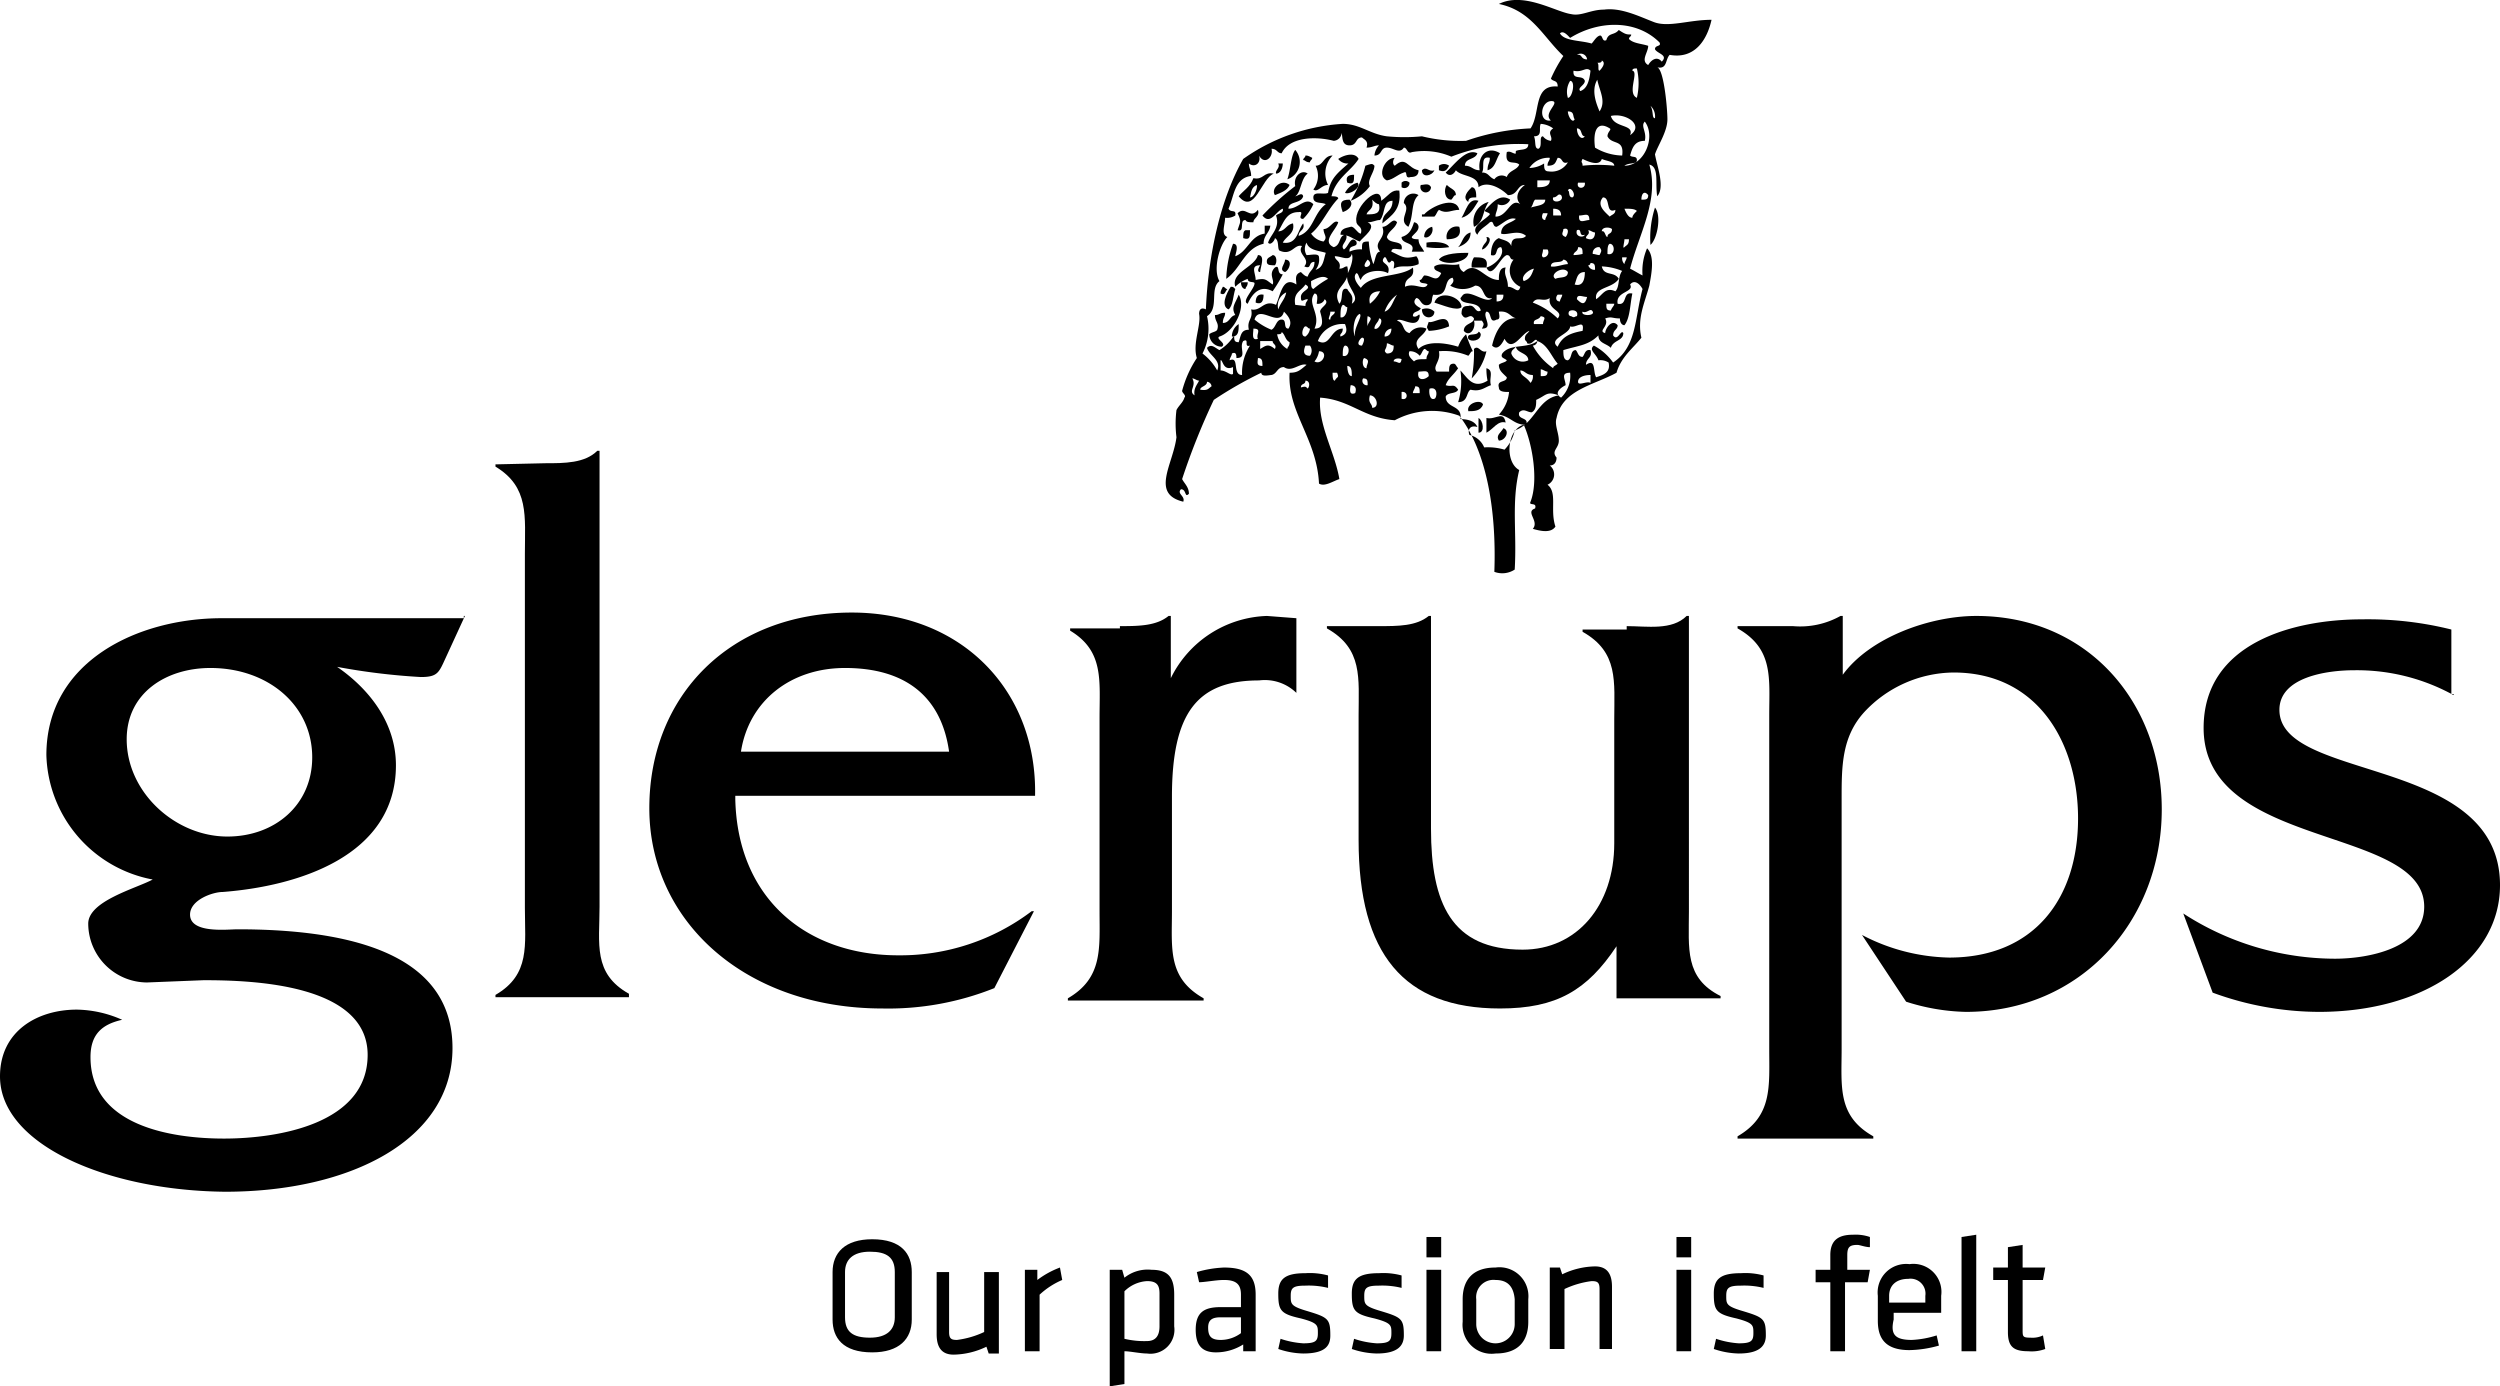
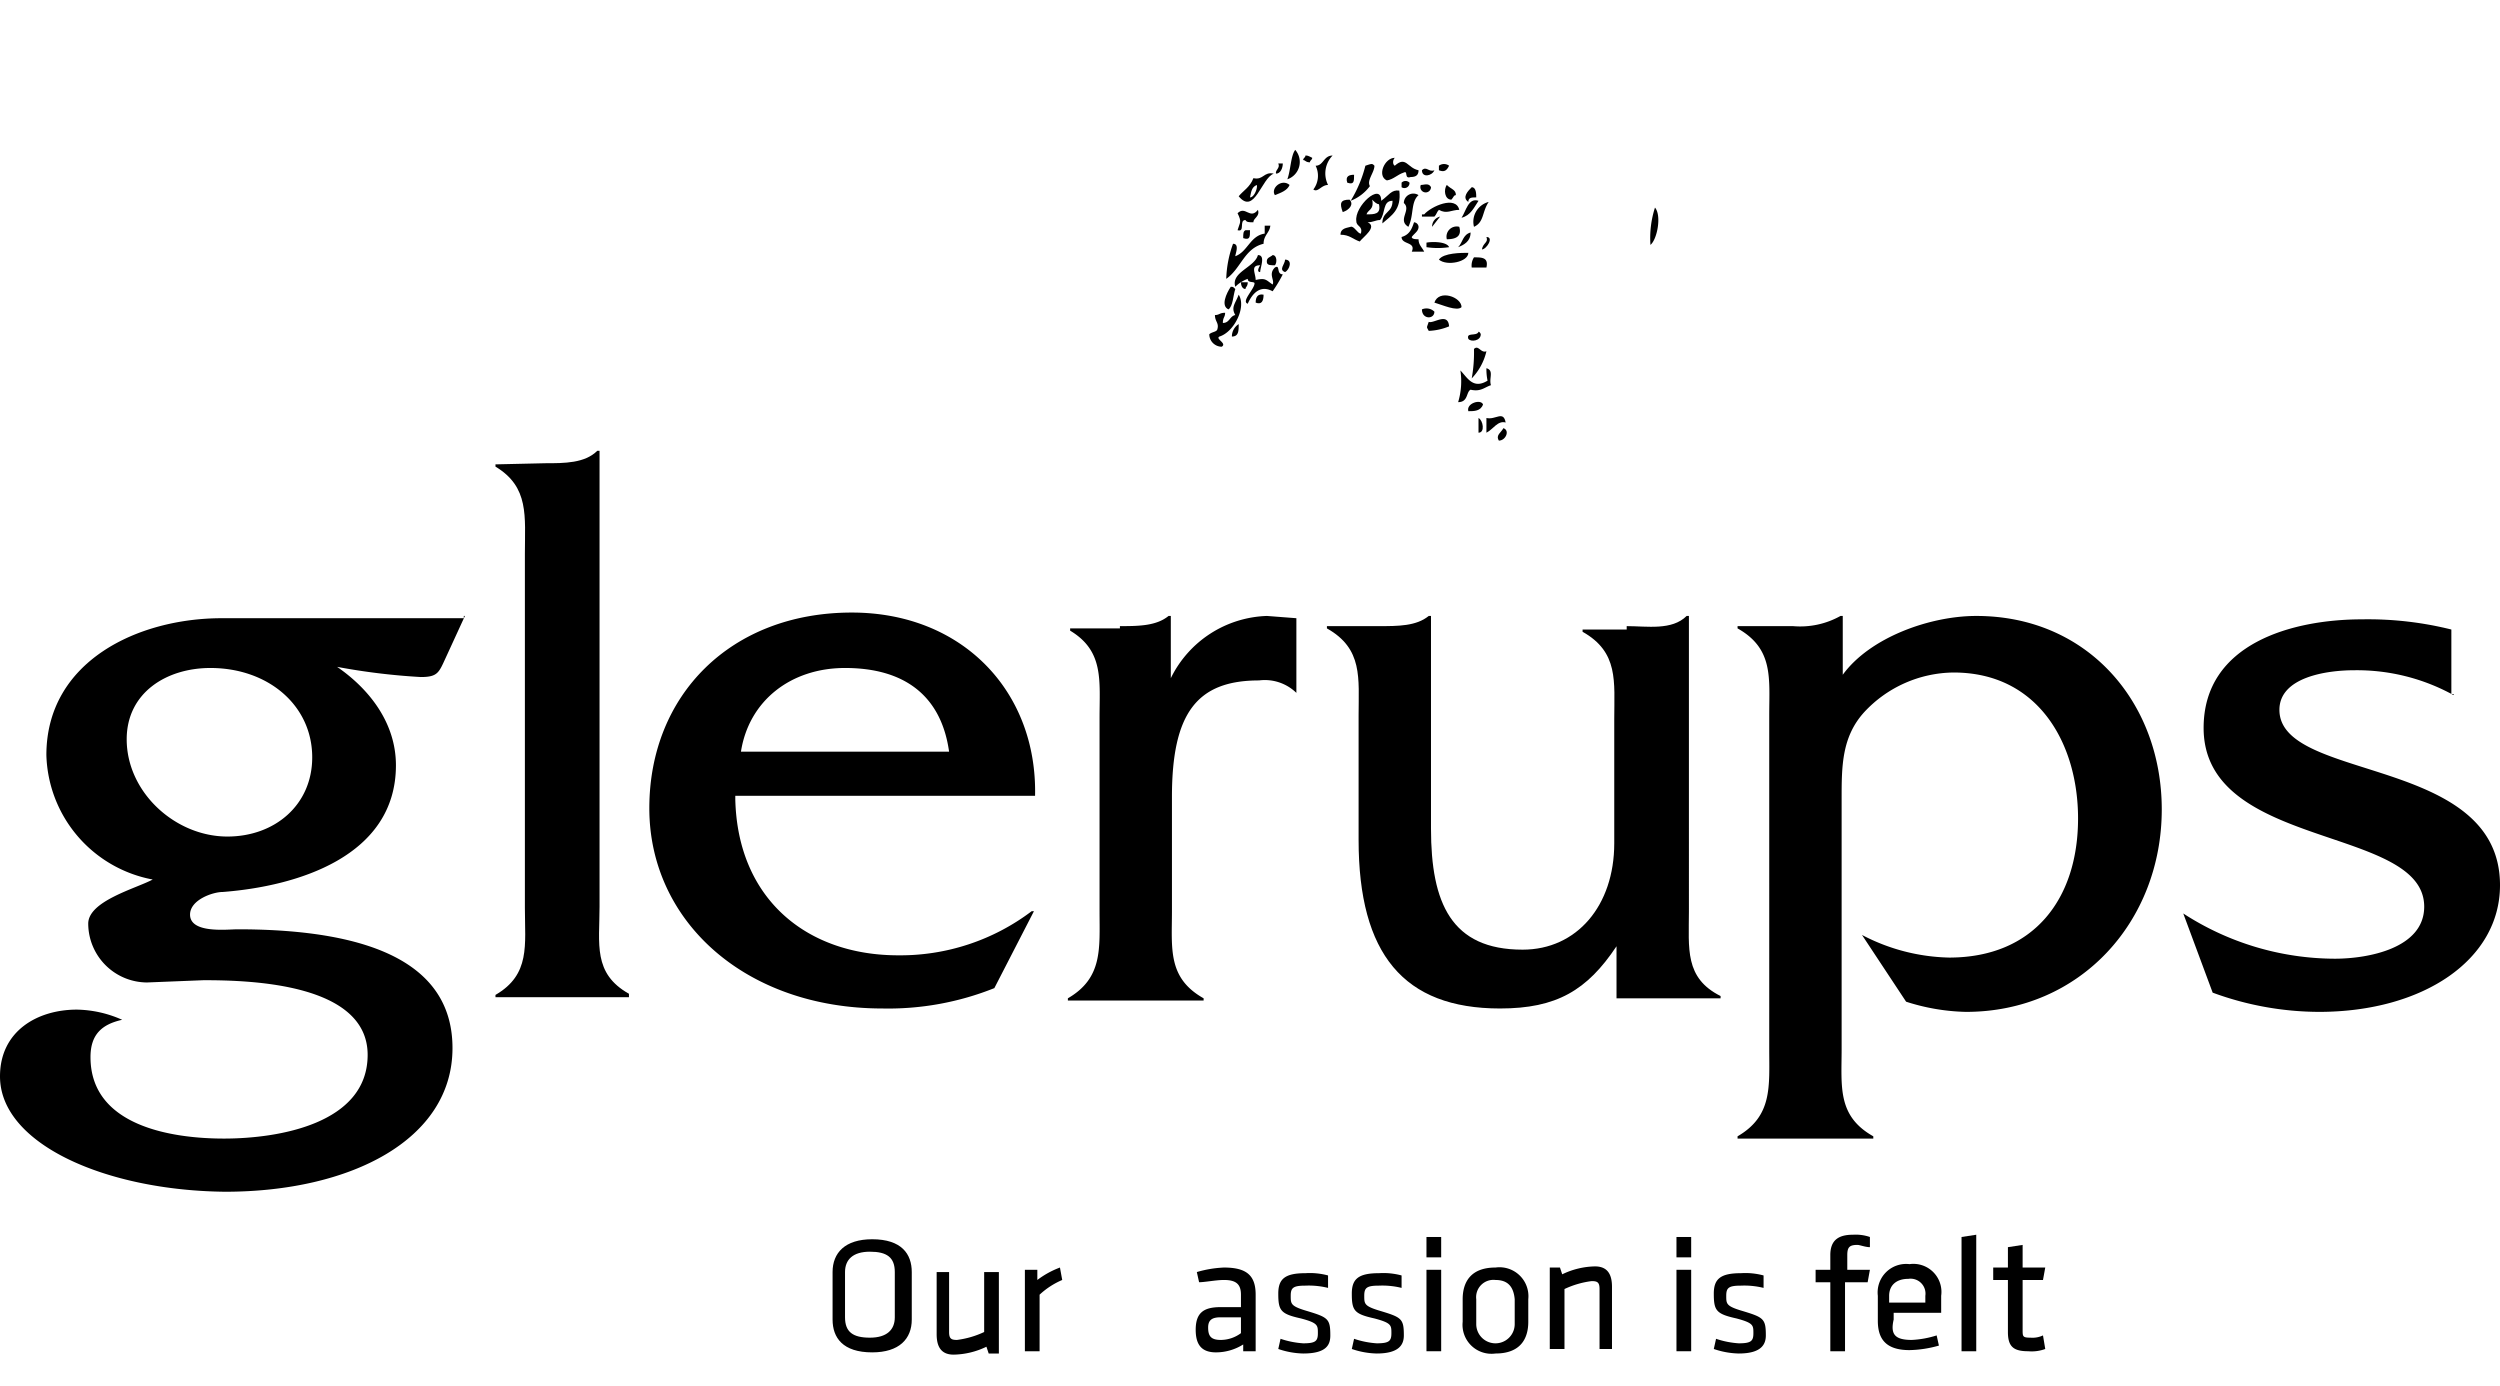
<svg xmlns="http://www.w3.org/2000/svg" id="Lag_1" data-name="Lag 1" viewBox="0 0 221 122.55">
-   <path d="M134.2,28c-.7,0-.7-.7-1.7-.6,0,.2.2.7-.2.7-.7.4-.4-.7-.9-.7-.4.4.7,1.5-.4,1.5.2-.4.2-.4,0-.7h-.7c.2.7-.4,1.5-.9.9,0-.7.9-.6.9-1.1-.4-.6-.7.4-1.1-.4,0-.6.2-.7.6-.7.6-.2.6.7,1.1.4-.2-.9-1.7-.4-1.8-1.1.2-.2.2-.4.6-.4.7,0,1.8.9,2.2.4-.9.2-.6-1.1-1.5-1.1a2.16,2.16,0,0,1-2.2,0c.2-.2.4-.4.2-.7-.9.2-.2,1.7-1.7,1.5-.2.4,0,.7-.4.9-.7.2-.7-.6-1.1-.6-.4.4,0,.7.4.9-.2.4-.7.2-.7.7.4.2.6-.4.6,0-.2,1.3-1.7,0-2,.4.7.2.4.9,1.1,1.1a1.24,1.24,0,0,1,1.5-.4c-.2.7-1.3.9-.7,1.8.7-.7,2.2-.6,3.5-.2a3,3,0,0,1,.7-1.1,11.64,11.64,0,0,0,.6,1.5c-.2,0-.2.2-.4.4a5.49,5.49,0,0,0-2.6-.4c.2.9-.6,1.3-.2,1.8h1.1c0-.4,0-.7.4-.7.2,0,.2.2.4.4-.4.6-.9.9-1.1,1.5.6.2.7-.2,1.1.4-.2.4-.9.2-1.1.6,0,1.1,1.5.7,1.3,2,.7,0,1.3.2,1.5.7-.6-.2-.9.2-.7.7a1.84,1.84,0,0,1,1.3,1.1,5.24,5.24,0,0,1,1.8.2,3.42,3.42,0,0,0,.9-1.7c1.8-.6,2-2.8,3.9-3.1-1.1-.4-1.1,0-2,.4,0,.4,0,.9-.4,1.1-.4,0-.7-.4-1.1,0-.2.7.9.4.6,1.1-1.1,0-1.3-.7-2.4-.9a3.37,3.37,0,0,0,.9-2c-.4,0-.9,0-.9-.4-.2-.7.7-.4.7-.9-.4-.4-.7-.6-.7-1.1.2-.2.6-.2.7-.4-.2-.2-.6-.2-.4-.6.7-.9,2.2-.4,3.1-1.1-.2-.4-.4.4-.9.2,0-.2-.2-.2-.2-.4,0-.4.2-.4.4-.7-.7.2-1.5,2-2.2.7-.2.4-.6,1.1-1.1.6.3-1.3,1-2.6,2.3-2.4M151.3,1.6c-.4,1.8-1.5,3.5-3.7,3.1-.4.4-.2,1.3-1.1,1.1.6.2.9,3.7.9,4.6,0,1.1-.9,2.4-1.1,3.1.2,1.1.9,2.9.2,3.7-.2-1.1.2-2.6-.7-2.8.9,3.1-.9,6.1-1.7,9.2.4.2.7.4,1.1.6a5.07,5.07,0,0,1,.4-2.4c.7.7.4,2.2.2,3.3-.4,1.5-1.1,2.9-.7,4.6-.7.9-1.8,1.7-2.2,3.1-2,1.1-4.8,1.5-5.3,4-.2.6.2,1.3.2,2s-.7.9-.2,1.5c0,.4-.2.7-.6.7a1,1,0,0,1-.2,1.7c.9.7.2,2.2.7,3.7-.4.6-1.3.4-2,.2.6-.7-.7-1.5.2-1.8.2-.6-.6-.2-.4-.6.7-1.8.2-5-.6-6.8-1.5.4-1.7,3.3-.4,4-.7,2.9-.2,5.5-.4,8.8a2,2,0,0,1-1.8.2c.2-5.5-.7-10.7-3.1-13.8a7,7,0,0,0-5.7.4c-2.8-.2-3.9-1.8-6.6-2-.2,2.4,1.3,4.8,1.7,7.2-.6.2-1.3.7-1.8.4-.2-4-2.8-6.3-2.6-9.8.7,0,.9-.2,1.5-.7-.6-.2-1.3.7-2,.2-.6,0-.6.6-1.1.7-.2,0-.9.2-.9-.2a35,35,0,0,0-4.2,2.4,59.89,59.89,0,0,0-2.8,7c.2.4.6.7.6,1.3-.4.4-.2-.4-.7-.4-.4.4.4.6.2,1.1-2.9-.7-.9-3.3-.6-5.7a9.6,9.6,0,0,1,0-2.4c.2-.4.6-.7.7-1.1.2-.2-.2-.4-.2-.6a9.75,9.75,0,0,1,1.3-2.9c-.4-1.3.4-2.9.2-3.9,0-.4.2-.6.6-.4.2-4.8,1.3-9.8,3.3-13.3a17,17,0,0,1,8.8-3.1c1.5,0,2.4.9,3.9,1.1a16.05,16.05,0,0,0,3.1,0,14.31,14.31,0,0,0,3.9.4,19.83,19.83,0,0,1,5.7-1.1c.9-1.3.2-3.9,2.4-3.7,0-.6-.4-.4-.6-.7a12.81,12.81,0,0,1,1.1-2c-1.8-1.7-2.8-4-5.7-4.6,2.2-1.1,5,.7,6.4.9.9.2,1.7-.4,2.9-.4,1.5-.2,3.1.6,4.4,1.1s3.1-.2,5.1-.2m-4.4,3.7c.6-.6-.4-.7-.6-1.1,0-.4.6-.2.4-.6-2-2-5.3-2-7.9-.4-.2-.2-.6-.7-.9-.4.4.7,1.8.6,2.8.9.2-.2.4-.6.7-.7s.2.6.6.4c.2-.7.7-.4,1.1-.9.6.4.7.4,1.1.4,0,.2-.2.2-.2.4.4.4,1.1.4,1.7.6,0,.6-.7,1.3,0,1.7.3-.5.8-.8,1.2-.3m-.6,5a1.28,1.28,0,0,0-.4-1.1c.3.5.1,1.1.4,1.1m-1.2,7.2c.4,0,.6,0,.6-.4-.3-.4-.6-.2-.6.4m-1.5-3c1.8,0,2.8-2.6,1.8-3.9-.4.4.2.9,0,1.7-.9,0-1.1.6-1.3,1.3.2.2.6,0,.6.4s-.7.2-1.1.5m1.1-6a5.7,5.7,0,0,0,0-2.6c-.2,0-.4,0-.4.2.6.1-.5,2,.4,2.4m.5,16.9c-.2-.4-.7-.9-1.1-.4.4.7-1.3.6-1.1,1.7.9.2.4-1.1,1.3-.9-.2.9-.2,2.2-.7,2.8-.2,0-.4-.2-.4-.6-.7,0-.7-.2-1.3,0,.4.7-.7,1.1,0,1.3,0-.4.6-1.3,1.1-.7,0,.4-.4.4-.4.9.4.6.7-.6.9-.2,0,.7-.9.6-1.1,1.3-.4-.4-1.1-.4-1.1-1.1-.9.9-1.8.9-3.1,1.3,0,.4,0,.9.4.9.4-.2.2-.9.7-.9.2.2.2.6.6.6.2-.2.2-.7.7-.6.2.7-.4.7-.4,1.3.9-.6.6.6.9,1.1.6-.2,1.3-.4,1.1-1.3a1.34,1.34,0,0,0-.9-.2c-.2-.6-.9-.9-.4-1.3a5,5,0,0,1,1.7,1.5c2.1-1.4,1.9-3.9,2.6-6.5m-.9-6.3c0-.2.2-.4.4-.6-.2-.2-.6-.2-1.1-.2.2.5.4.8.7.8m-.2-7.3c1.3-.9-.4-2-1.7-1.7.3,1.1,2.1.7,1.7,1.7m-.5,9.9c.2-.2.4-.2.4-.7h-.4c0,.3-.2.9,0,.7m0,1.5c0-.2.2-.4.2-.6h-.4a.73.73,0,0,0,.2.6m-.2-9.6c.2-1.5-.9-.9-1.3-1.7,0-.4.4-.6.2-.7-1.1-.7-1.5.2-1.3,1.7a4.88,4.88,0,0,0,2.4.7m-.6,12c.4-.4.2-1.3.6-1.8a5.26,5.26,0,0,0-1.8-.4c.2.9,1.1.4,1.5,1.1-.6.9-2.2.7-2,1.8.6-.4.8-1.1,1.7-.7m0-7.2c-.9.4-.4-1.1-1.1-1.1-.6.7.2,1.3.6,1.7.2-.2.5-.2.5-.6m-.1,8.3H142c0,.4,0,.6.4.6.1-.3.3-.4.3-.6m-.6-4.4c.7.2.7-.9.2-.9-.2.1-.2.5-.2.9m0-1.5c0-.4.4-.2.4-.7-.2-.2-.9-.2-.9.2.3-.1.3.5.5.5m.6-6.3c0-.4-.7-.4-1.1-.6-.2.7-1.3.2-1.7,0-.2.4,0,.2,0,.6a13.09,13.09,0,0,1,2.8,0m-1.3-8.4c.2-.2.6-.7.2-.9,0,.2-.2.2-.4.2.2.1,0,.7.2.7m0,3.6c.6-.9,0-1.8-.2-2.8-.6,1,0,2.3.2,2.8m0,12.7c.2-.4.2-.4,0-.7a.53.53,0,0,0-.6.6c.2,0,.4.1.6.1m-.4,1.3c0-.4,0-.6-.4-.6a.2.2,0,0,1-.2.2.57.57,0,0,0,.6.4m-1.1,3.7c-.2.4,1.1.4.9,0s-.5.2-.9,0m1.1-7c-.2,0-.4-.2-.6-.2.2.4-.2.4-.2.7.6.3.8-.1.8-.5m-.4,13.3V33c-.6,0-1.1.2-1.1.6s.8-.1,1.1.1m0-27.6c-.4-.4-.7.2-1.5,0-.1.9.8.3,1,.9,0,.4-.7.6-.4.9.6-.2.8-.9.9-1.8m-.3-1a.57.57,0,0,0-.9-.4c.5-.1.3.4.9.4m.2,14.2c0-.7-.4-.4-.9-.4-.1.8.5.4.9.4m-1-3.3c-.2.6.7.6.6,0Zm.4,13.1c.2-1.1-.6-.2-1.1-.4,0,.7-2,1.1-1.1,1.8.4-.9,1.1-1.2,2.2-1.4m0-6.8c0-.4,0-.6-.4-.6,0,.4-.4.4-.4.7a3.78,3.78,0,0,0,.8-.1m-.7,2.7c.7.2.9-.4.9-1.1-.7,0-.7.6-.9,1.1m.2-13.8c0,.6.4,1.1.7.7-.4,0-.2-.7-.7-.7m0,15.1c.4.4.7.6.9-.2-.4,0-.9-.3-.9.2m0-6.1c-.2.6.6.7.7.4-.6.2-.2-.6-.7-.4m0,7.6c.2-.6-.6-.6-.7-.4s0,.4.2.4c.3.2.3,0,.5,0m-.8-18.1c0,.4.4,1.1.6.7-.2-.3,0-.7-.6-.7m.4,7.6c.4-.2-.2-1.1-.4-.6.2,0,0,.6.4.6m-.2,15.5c-.9,0-.4.6-.4,1.1-.4.2-1.1.7-.4,1.1a2.65,2.65,0,0,0,.8-2.2m-.2-24.3c.4,0,.7-1.5.2-1.5a1.81,1.81,0,0,0-.2,1.5m0,14.7a.43.43,0,0,0-.4-.4c-.2.4-1.1,0-1.1.6.4.1,1.1-.2,1.5-.2m-.2-2.4c.2-.2.4-.9-.2-.7,0,.3-.3.5.2.7m.2-6.6c-.6.2-.4-.4-.9-.4-.2.4-.2.7-.9.7,0-.4.2-.4.2-.7a2,2,0,0,0-1.8.9,2.5,2.5,0,0,0,1.3-.4c0,.4,0,.7.4.7a1.67,1.67,0,0,0,1.7-.8m0,9.7c-.4-.6-1.7.2-1.1.6.4-.2,1.1,0,1.1-.6m-1.3-6.6c-.2.6,1.1.4.7-.2-.3-.2-.3.2-.7.2m0,1.6h.7c0-.4-.2-.6-.7-.6Zm.6,7.6c0-.2.2-.4.2-.6h-.4c-.2.2-.2.6.2.6m-.2,1.5c.6-.7-.9-.7-.7-1.8-.6.4-1.1-.2-1.5.4a6.36,6.36,0,0,1,2.2,1.4m-.6-17.5c-.7-.6.7-1.5.2-1.7-1.1-.2-1.4,1.9-.2,1.7m.2,21.9c0-.2.2-.2.4-.4-.6-.7-.9-1.7-1.8-2a.43.43,0,0,1-.4.4,5.78,5.78,0,0,0,1.8,2m-.2-20.1c.2-.4-.4-.7.2-1.1a2.1,2.1,0,0,0-1.1-.4c-.2.4.2,1.1-.6,1.1.2.4,0,1.1.4,1.1.4-.2,0-1.1.4-1.1a1,1,0,0,0,.7.4m-.7,10.3a.45.45,0,0,0,.4-.7h-.4c0,.4-.2.5,0,.7m.2-3.3c0-.2.2-.4.2-.6h-.4c-.2.4,0,.6.2.6m-.7-2.9c.4,0,1.1,0,1.1-.6h-1.1Zm.7,1.1h-.9c-.2.2-.2.6-.4.7.7-.2,1.3-.2,1.3-.7m-.4,15.6c.4,0,.6,0,.6-.4-.2,0-.4-.2-.6-.2Zm.2-4.6c0-.4.4-.6-.2-.7-.2.4-.7.2-.6.7Zm-1.1,5.2a.84.84,0,0,0,.2-.7c-.6,0-.7-.4-1.1-.4,0,.5.5.5.9,1.1M134,13.2c.4-.2,1.1,0,1.1-.6a16.22,16.22,0,0,0-6.8,1.1,6.08,6.08,0,0,0-3.5-.4c-.4.2-.4-.4-.7-.4-.4.6-.9,0-1.5,0s-.4.7-1.1.7a1.49,1.49,0,0,1,.4-.9c-.4,0-.6.2-1.1.2.2-.6-.2-.7-.4-.9-.6,0-.4.7-1.1.7s-.6-.7-.7-1.1a.75.75,0,0,1-.7.7c-1.5-.4-3.9-.4-4.6,1.1-.4,0-.4-.4-.9-.4.2.7-.6,1.5-1.1.6.2.7-.4,1.1-.9.7,0,.4.2.6.2,1.1-1.5.2-1.5,1.8-2,2.9.2.4.7,0,.6.6a1.34,1.34,0,0,1-.9.2c0,.6-.4,1.5.2,1.7-.7.7-1.3,2.9-.7,3.9-.9.7,0,2.4-1.1,3.1a4.78,4.78,0,0,1-.4,3.3,4.71,4.71,0,0,1,1.3,1.5c.4-.9-.7-1.3-.9-2,.4-.4.7,0,1.1.2a4,4,0,0,0,1.3-1.3c0,.4,0,.6.4.6.2-.6.2-1.1.9-1.1-.2-.9.4-.9.2-1.8.9.2,1.1-.9,2.2-.4.4-.9.6-2.6,1.8-1.8,0-.4-.2-.9.4-1.1.2.2.4.4.6.4.2-.6.6-.6.6-1.3-.6,0-.2.7-.9.4.6-.7-.7-1.1-.2-1.8-.7-.2-.9.9-2,.4-.2-.2,0-.9-.4-1.1,0,.2-.4.7-.6.4.2-.7,1.1-1.3.7-2.4.2-.2.7-.2.6-.6-.6.2-1.1,1.5-1.8.6a24.35,24.35,0,0,1,2.9-2.6c-.2-.9.6-1.5,1.1-1.1-.6.4-.6,1.7-1.1,2,.2,0,.6-.4.7,0-.2.7-1.3.4-1.3,1.1.9,0,1.5-1.1,2.2-.4a4.28,4.28,0,0,1-.9,1.3c-.6,0,.2-.7-.4-.6-1.1,0-1.3.9-1.8,1.7.6,0,.7-.6,1.3-.7.2.9-.6,1.1-.9,1.7,1.3.2,1.3-1.1,1.8-1.7.2.6-.4.6-.4,1.1,1.3-.4,1.3-2,2.4-2.8-.4-.2-1.1,0-1.1-.6s.9-.2,1.3-.4c.2-1.3.9-1.8,1.8-2.6a1,1,0,0,1-.9-.4c.6-.4,1.5-.6,1.8,0-.7,1.1-2,1.7-2.4,3.3.2,0,.6,0,.6.2-.9.9-1.5,2.4-2.4,3.1a1.64,1.64,0,0,0,1.1.7c.4-.4,0-.6,0-1.1.6,0,.9-.9,1.3-.6-.2.7-1.5,1.7-.4,2.2.7-.2.4-1.1,1.1-1.1.2.6-.6.9-.2,1.3.4-.2.6-1.3,1.1-.7.2.6-.7.2-.6.9a2.15,2.15,0,0,1,1.1-.2c0-.6,0-.7.6-.7a7.11,7.11,0,0,0,.4,2c.2-.4.2-1.1.6-1.1-.7-.9.6-1.1.2-2.2.6,0,.9-.9,1.3-.4-.2.6-.7.7-.9,1.3.2.7,1.5.2,1.3,1.1-.4,0-.9-.2-.9.2.9.4,1.1.7,2.2.4a.84.84,0,0,1,.2.7c-.9.4-1.5,0-2.2.4,0-.2.2-.7-.2-.7-.4.6-.4-.7-.7-.2s.7.4.4,1.3c-.7-.4-2.2-.2-2.4.6-.2-.2-.2-.6-.4-.6-.4.4.2,1.1.4,1.3.9-1.3,3.5-.9,4.6-1.8.2,1.1-.7.7-.7,1.7.9-.4,1.7.4,2-.2-.2-.2-.7,0-.7-.4.2,0,.2-.2.4-.4.7,0,1.1.7,1.5-.2-.2-.2-.7-.2-.6-.6.6-.4,1.5,0,2.2-.2a.72.72,0,0,0,.4.7c1.1-1.1,1.8.7,3.1.7,0-.4,0-1.1.6-1.1-.2.7.2.9.2,1.7.6,0,.9.7,1.1,0a1.56,1.56,0,0,1-.6-2.4c-.4,0-.2-.4-.6-.4-.6.2-1.3,2.2-1.8,1.1.7-.2,1.7-1.1,1.3-1.8-.6,0-.2.9-.9.7,0-.7.2-1.3.7-1.5.4.2.9.2,1.1.7,0-1.1.9-.4,1.3-.9-.7-.6-1.7,0-2.2-.2,0-.9.9-.9,1.3-1.3-.6-.2-1.1.4-1.7.7-.4,0-.2-.6-.6-.4-.4.4-.9.6-1.1,1.1-.7-.7.7-1.3,1.1-1.8,0-.2-.6-.2-.4-.4.6-.6,1.3-1.5,2.2-.9a.81.81,0,0,1-1.1.4c0,.6-.2.7-.2,1.1,1.1,0,1.3-1.7,2.2-1.1-.4-.4-.4-1.1.4-1.7-.7,0-.6.9-1.5.9-.6-.6-1.8-1.3-2.6-.7,0-1.1-1.5-.9-2-1.5-.2.4-.6.6-.9.2.7-.6,1.8-2.2,2.8-1.7-.2.6-1.1.4-1.1,1.1.6,0,.7.4,1.3.4-.2-1.3.7-2.2,1.8-1.5-.4.6-.4,1.3-1.1,1.5,0-.6.2-.6.2-1.1-.9-.2-.4.9-.7,1.3.6,0,.6.4,1.1.6a.8.8,0,0,1,1.1-.2c.2-.6.9-.6,1.1-1.1-.4-.4-1.3.2-1.1-1.1.4-.2.7.4,1.1,0-.5.7-.3.3-.3-.1m.7,11.5c.6-.2.7-.6.9-1.1-.5.1-1.2.7-.9,1.1m-1.1,6.4a1.07,1.07,0,0,0,1.5.6c0-.7-1.1-.6-1.1-1.3,0,.3-.4.3-.4.7m-.7-5.2h-.6v.6c.6,0,.6-.4.6-.6m-6.1,9.2c.2,0,.4-1.1-.4-.9-.1,0-.1,1.1.4.9m-.7-3.5c0-.4.2-.4.2-.7-.2,0-.2-.2-.4-.2-.2.2-.2.4-.4.6a1.1,1.1,0,0,0-.9-.4c-.2.4.2.7.4.9.2-.2.5-.2,1.1-.2m.2,1.5c0-.6-.4-.4-.9-.4-.2.8.5.8.9.4m-.8,1.5c0-.4,0-.6-.4-.6,0,.2-.2.4-.2.6Zm-1.6.5c.6.2.6-.7,0-.6Zm-.7-3.3c.4,0,.6.4.7-.2-.2-.1-.7-.1-.7.2m-.2-2.9a.66.66,0,0,0-.6.7c.4,0,.6-.3.6-.7m.2,1.5c-.2,0-.4-.2-.6-.2,0,.6-.4.6,0,.9.6,0,.6-.4.6-.7m-.8-3c.6-.2.7-.9,1.1-1.5a3.08,3.08,0,0,0-1.1,1.5m-.9,1.5c.4.2.9-.9.4-.9,0,.3-.4.5-.4.9m-.2,7c.7,0,.4-1.1-.2-1.1-.2.7.2.7.2,1.1m-.2-9.2a3.13,3.13,0,0,0,.9-1.1c-.5,0-1.1.2-.9,1.1m-.2,2c0-.4.6-.7,0-.9a2.72,2.72,0,0,0,0,.9m0-5.9c-.9,1.1.8.6,0,0m0,11.1c0-.4,0-.6-.4-.6a.39.39,0,0,0,.4.6m-.1-1.5c0-.4.4-.7-.2-.9-.2.1-.2.9.2.9m-.4-2s.4-.7,0-.7c-.2.1-.6.7,0,.7m-.6-.8c-.2-.7.7-1.8.4-2-.5.2-.7,1.5-.4,2m0,5c.2-.6-.2-.7-.4-.7-.1.5-.1.9.4.7m-.3-7.9c.9-.6-.6-1.5-.4-2.6.2-.4.6-1.3.4-1.8-.2.7-.9.2-1.5.2,0,.4.6.4.4,1.1.4,0,.4-.2.7-.2.4,1.7-1.5,1.8-.7,3.3.4-.4,0-1.5.7-1.3.2.4.6.5.4,1.3m0,6.4c0-.4,0-.9-.4-.9,0,0,0,.9.4.9m-.8-1.8c.6.2.7-.9.2-.9-.2.1-.2.5-.2.9m-.2-1.7c.6-.2.6-.6.4-1.1a2.32,2.32,0,0,0-2.4,1.5c1.1.6,1.1-1.1,2.2-1.1,0,.5-.3.4-.2.7m.6-2.6c-.2,0-.2-.2-.4-.2-.2.2-.2.6-.2,1.1.4.1.6-.5.6-.9M118,33.5c.2-.4.4-.2.2-.7h-.4c0,.3,0,.7.2.7m-.4-5.4c0-.4.4-.4.4-.7h-.4c0,.4-.3.7,0,.7m-.9-.7c0-.4.9-.7.4-1.1a.62.62,0,0,1-.7.4c0-.2.2-.9-.2-.9-.7.9.6,1.8,0,3.1.9,0,.7-.8.5-1.5m.7-2.9c-.4-.4-1.1,0-1.5.2,0,.4,0,.6.2.7a7.7,7.7,0,0,1,1.3-.9m-1.1-.8c.7-.2.7-.9.9-1.5-.6-.2-1.5-.2-1.7-.9a1.07,1.07,0,0,0,0,1.1c.4,0,1.1-.2,1.1.2a1.43,1.43,0,0,1-.3,1.1m-.1,8.1c.7.4,1.3-.9.4-.9a1.87,1.87,0,0,1-.4.9m-.4-.5a.75.75,0,0,0,0-.9h-.4c-.2.5-.2.9.4.9m-.4-1.7a1,1,0,0,0,.4-.7c-.2,0-.2-.2-.4-.2s-.5.9,0,.9m.2,4.6c.2-.2.2-.7-.2-.7,0,.4-.4.2-.4.6.4-.1.4-.1.6.1m-.2-7.3c0-.4.2-.4.2-.6-.4,0-.6.4-.6-.2s1.1-.7.4-1.1c-.4.6-1.1.7-.9,1.8l.9.1Zm-1.5,2c.4-.6,0-1.1-.4-1.5-.4,1.5-2.2-.7-2.6.7a5.43,5.43,0,0,0,1.5.9c.4-.2.4-.9.9-.9s.1.8.6.8m-.1,1.8c0-.2.2-.2.2-.6-.4-.2-.4-.7-.7-.9,0,.2-.2.2-.4.2a1.84,1.84,0,0,0,.9,1.3m-.8-3.5c.2-.6.6-.9.7-1.5a1.29,1.29,0,0,0-.7,1.5m-.3,3.5c.2-.4-.2-.4-.2-.7h-1.1v.7c.5-.3.7-.5,1.3,0m-1.1,1.5c0-.4,0-.7-.4-.7,0,.3-.2.7.4.7m-.4-2.4c-.2-.4.4-.9-.4-.9,0,.4-.2,1.1.4.9m-.7.6c-.6.2,0-.7-.6-.4-.4.6.4,1.5-.6,1.5,0-.2,0-.6-.4-.4,0,.2-.2.4-.2.6.9-.4.2,1.3,1.1,1.3a4.41,4.41,0,0,1,.7-2.6M109,32.9v-.6c-.9.4-.9-.7-1.1-.6v.9c.5,0,.9.5,1.1.3M107.1,34a.43.43,0,0,0-.4-.4c0,.4-.6.4-.6.7.7.1.7-.1,1-.3m-1.1-.5c-.2,0-.4-.2-.6-.2.4.7-.4,1.1.2,1.5-.1-.6.2-.9.4-1.3" transform="translate(0 0.15)" />
  <path d="M146.3,18.2c.6.7.2,2.8-.4,3.3a8.81,8.81,0,0,1,.4-3.3" transform="translate(0 0.15)" />
  <path d="M133.1,37.2c-.7-.2-1.1.6-1.7.9V36.8c.8.2,1.5-.7,1.7.4" transform="translate(0 0.15)" />
  <path d="M132.9,37.7c.6.2.2,1.1-.4,1.1-.3-.5.2-.7.4-1.1" transform="translate(0 0.15)" />
  <path d="M131.4,32.4c.7.2.2.9.4,1.5-.6.2-.9.6-1.8.4-.4.2-.2,1.1-1.1,1.1a6.42,6.42,0,0,0,.2-2.8c.6.6,1.1,1.7,2.4.9a4.91,4.91,0,0,1-.1-1.1" transform="translate(0 0.15)" />
  <path d="M131.4,20.8c.7,0,0,1.1-.4,1.1.1-.6.6-.6.4-1.1" transform="translate(0 0.15)" />
  <path d="M130.3,22.6c.7,0,1.3,0,1.1.9h-1.3a1.34,1.34,0,0,1,.2-.9" transform="translate(0 0.15)" />
  <path d="M130.3,30.7c.4-.4.6.4,1.1.2a5.11,5.11,0,0,1-1.3,2.4,12.78,12.78,0,0,0,.2-2.6" transform="translate(0 0.15)" />
  <path d="M131.6,17.7c-.6.9-.4,1.8-1.3,2.2a1.81,1.81,0,0,1,1.3-2.2" transform="translate(0 0.15)" />
  <path d="M130.9,29.4c0,.6-.9.7-1.1.4-.2-.6.7-.2.9-.6,0-.1.2.1.2.2" transform="translate(0 0.15)" />
  <path d="M130.7,36.8c.4.2.6,1.3,0,1.3Z" transform="translate(0 0.15)" />
  <path d="M129.8,36.2c-.2-.7,1.1-1.1,1.3-.6-.2.6-.8.6-1.3.6" transform="translate(0 0.15)" />
  <path d="M129.2,19.1c.4-.6.6-1.8,1.5-1.5-.4.6-.7,1.3-1.5,1.5" transform="translate(0 0.15)" />
  <path d="M130.1,16.4c.4,0,.4.6.4.9-.4,0-.7,0-.7.4-.6-.4,0-1,.3-1.3" transform="translate(0 0.15)" />
  <path d="M127.2,22.8c.4-.6,2-.6,2.6-.6,0,.8-1.9,1.2-2.6.6" transform="translate(0 0.15)" />
  <path d="M128.9,21.7c.4-.4.4-1.1,1.1-1.3,0,.8-.6,1.1-1.1,1.3" transform="translate(0 0.15)" />
  <path d="M127.9,21a.9.9,0,0,1,1.1-1.1c.2.7-.1,1.1-1.1,1.1" transform="translate(0 0.15)" />
  <path d="M129.2,27c-.4.4-1.7-.2-2.4-.4.4-1.2,2.4-.5,2.4.4" transform="translate(0 0.15)" />
  <path d="M128.7,17.1c-.2,0-.2.2-.4.4-.6,0-.7-.9-.4-1.3.4.4.8.4.8.9" transform="translate(0 0.15)" />
  <path d="M128.1,21.7a6.67,6.67,0,0,1-2,0v-.4c.5-.1,1.8-.1,2,.4" transform="translate(0 0.15)" />
  <path d="M125.9,18.8c.6-.7,2.8-1.7,3.1-.4-.7,0-1.1.4-1.8,0-.2.2-.2.4-.4.6h-1.1v-.2Z" transform="translate(0 0.15)" />
  <path d="M127.2,14.5a.75.75,0,0,1,.9,0c-.2.4-.4.6-.9.4Z" transform="translate(0 0.15)" />
  <path d="M126.3,28.3c.4.2,1.7-.9,1.8.4a5.26,5.26,0,0,1-1.8.4c-.2-.4-.2-.2,0-.8" transform="translate(0 0.15)" />
  <path d="M126.8,27.4c0,.7-1.1.7-1.1-.2a1,1,0,0,1,1.1.2" transform="translate(0 0.15)" />
  <path d="M125.7,14.9c.4-.4.6.2,1.1,0-.2.5-1.1.7-1.1,0" transform="translate(0 0.15)" />
-   <path d="M126.6,19.9c.2.6-.4,1.1-.7.9a.89.89,0,0,1,.7-.9" transform="translate(0 0.15)" />
+   <path d="M126.6,19.9a.89.89,0,0,1,.7-.9" transform="translate(0 0.15)" />
  <path d="M126.5,16.4a.47.47,0,1,1-.9-.2c.3,0,.7-.2.9.2" transform="translate(0 0.15)" />
  <path d="M125.9,22.1h-1.1c.4-.9-.9-.6-.9-1.3.7-.2.9-.7,1.1-1.3a.43.43,0,0,1,.4.4c0,.4-.4.6-.6.9,0,.2.4.2.6.2,0,.5.3.7.5,1.1" transform="translate(0 0.15)" />
  <path d="M124.1,17.8a.84.84,0,0,1,1.3-.7c-.7.6-.4,1.8-.9,2.8-1-.6.3-1.5-.4-2.1" transform="translate(0 0.15)" />
  <path d="M125.4,14.9c0,.4-.2.6-.7.6-.6.2-.2-.6-.6-.4-.6.2-.9.6-1.5.7-.9-.4-.2-2,.7-2-.2.2-.2.6,0,.7,1-.9,1.1.2,2.1.4" transform="translate(0 0.15)" />
  <path d="M124.6,16a.45.45,0,0,1-.7.4V16a.48.48,0,0,1,.7,0" transform="translate(0 0.15)" />
  <path d="M123.7,16.7c.2,1.7-.7,2.2-1.5,2.9,0-1.1.9-.9.9-2-.9,0-.6,1.1-1.1,1.7-.4,0-.6.2-1.1.2.9.4-.4,1.3-.7,1.7-.6-.2-.9-.6-1.7-.6,0-.6.6-.6.9-.7s.6.6.9.6c.2-.7-.4-.6-.4-1.1-.2-1.3,2.2-3.5,2.2-1.8.7-.5.9-1,1.6-.9m-2.9,2.1c.7,0,1.3,0,1.1-.9-.2,0-.4-.2-.6-.4.2.9-.4.9-.5,1.3" transform="translate(0 0.15)" />
  <path d="M121.5,14.5c0,.6-.7,1.3-.4,1.8a3.86,3.86,0,0,1-1.7,1.3,11.12,11.12,0,0,0,1.3-3.1c.6-.2.6-.2.8,0" transform="translate(0 0.15)" />
-   <path d="M120,16c.4.4-.7,1.1-1.1.9A1.74,1.74,0,0,1,120,16" transform="translate(0 0.15)" />
  <path d="M119.7,15.3c0,.6,0,.9-.6.7-.2-.6.2-.7.6-.7" transform="translate(0 0.15)" />
  <path d="M119.3,17.5c.4.4,0,.9-.6,1.1-.3-.8-.2-1.1.6-1.1" transform="translate(0 0.15)" />
  <path d="M116.3,14.5c.7,0,.7-.9,1.5-.9a2.27,2.27,0,0,0-.4,2.6c-.6,0-.9.7-1.3.4a2,2,0,0,0,.2-2.1" transform="translate(0 0.15)" />
  <path d="M116,13.8c0,.2-.2.2-.2.4-.4,0-.4-.2-.6-.2,0-.2.2-.2.2-.4.2,0,.2,0,.6.2" transform="translate(0 0.15)" />
  <path d="M114.5,13.1a1.62,1.62,0,0,1-.7,2.6c.3-.8.3-2.1.7-2.6" transform="translate(0 0.15)" />
  <path d="M113.6,22.8c.7,0,.4.9,0,1.1-.6-.2,0-.7,0-1.1" transform="translate(0 0.15)" />
  <path d="M112.7,17.1c-.4-.6.6-1.5,1.3-.9-.2.5-.8.7-1.3.9" transform="translate(0 0.15)" />
  <path d="M113,14.3h.4c0,.4-.2.9-.6.9-.1-.3.4-.5.2-.9" transform="translate(0 0.15)" />
  <path d="M113.4,24.1a11.91,11.91,0,0,1-.9,1.5c-1.1-.6-1.8.2-2.2,1.1-.6-.2.6-1.3.6-1.8,0-.2-.6,0-.6-.4a3,3,0,0,0-1.1.7c-.4-1.3,1.7-1.7,2-2.8.7,0,.2,1.1.2,1.5-.4,0,0-.6,0-.6-.9,0-.4.7-.4,1.3.9-.2.9,0,1.5.4.2-.4-.4-.9.2-1.5.5-.3.1.6.7.6" transform="translate(0 0.15)" />
  <path d="M112.5,22.4c.4,0,.4.7.2.9-.4,0-.6,0-.7-.2-.1-.5.3-.5.5-.7" transform="translate(0 0.15)" />
  <path d="M110.8,15.6c.9.2.9-.6,1.8-.4-1.1.4-1.7,3.7-3.1,2,.4-.5,1-.8,1.3-1.6m-.3,1.7c.4,0,.7-.9.6-1.1-.5.2-.5.7-.6,1.1" transform="translate(0 0.15)" />
  <path d="M112.3,19.7c0,.7-.6.9-.6,1.7-1.7.4-2,2.2-3.3,3.1a9.89,9.89,0,0,1,.6-3.1c.6,0,.2.9.2,1.1,1.1-.4,1.3-1.8,2.6-2v-.7h.5Z" transform="translate(0 0.15)" />
  <path d="M111.7,25.9c0,.6-.2.9-.7.7,0-.5.2-.8.7-.7" transform="translate(0 0.15)" />
  <path d="M111.2,18.4c.2.6-.4.7-.4,1.1-.4,0-.6,0-.7-.2-.6,0,0,1.1-.7.9.2-.7.4-.7,0-1.5.7-.7,1.1.6,1.8-.3" transform="translate(0 0.15)" />
  <path d="M110.5,20.2c0,.6,0,.9-.6.7,0-.4,0-.6.2-.7Z" transform="translate(0 0.15)" />
  <path d="M110.3,24.8c0,.4-.2.4-.2.6-.2,0-.4-.2-.4-.6Z" transform="translate(0 0.15)" />
  <path d="M109.5,28.5c0,.6,0,1.1-.6,1.1a1.29,1.29,0,0,1,.6-1.1" transform="translate(0 0.15)" />
  <path d="M109.5,25.9c.7,1.1-.4,3.3-1.7,3.7-.4.2.7.6.2.9a1.11,1.11,0,0,1-1.1-1.1c.2-.2.6-.2.7-.4.2-.6-.2-.7-.2-1.3.4,0,.4-.2.9-.2,0,.4-.2.4-.2.9.6,0,.6-.6,1.1-.7-.4-.7,0-1,.3-1.8" transform="translate(0 0.15)" />
  <path d="M108.8,25.2c.2,0,.2,0,.4.2-.2.6-.2,1.5-.6,1.8-.7-.3-.2-1.4.2-2" transform="translate(0 0.15)" />
-   <path d="M108.1,25.2c.2,0,.2.2.4.2-.2.2-.2.6-.6.4,0-.2,0-.2.2-.6" transform="translate(0 0.15)" />
  <path d="M158.5,55.2a7.29,7.29,0,0,0,4.2-.9h.2v5.2c2.4-3.3,7.7-5.2,11.8-5.2,9.9,0,16.4,7.7,16.4,17.1,0,9.9-7.2,17.9-17.3,17.9a18.39,18.39,0,0,1-5.3-.9l-3.9-5.9a17.31,17.31,0,0,0,7.7,2c7.5,0,11.4-5.2,11.4-12.3,0-6.6-3.5-12.9-11-12.9a10.92,10.92,0,0,0-7.9,3.5c-2,2.2-2,4.8-2,7.7V92.6c0,3.3-.4,5.9,2.8,7.7v.2h-12v-.2c3.1-1.8,2.8-4.4,2.8-7.7V63.1c0-3.3.4-5.9-2.8-7.7v-.2Z" transform="translate(0 0.15)" />
  <path d="M41.1,54.3,39.4,58c-.6,1.3-.7,1.7-2.2,1.7a57.58,57.58,0,0,1-7.4-.9c2.9,2,5.2,5,5.2,8.7,0,8.1-8.8,10.7-15.3,11.2-.9,0-2.9.7-2.9,2,0,1.7,3.3,1.3,4.2,1.3,12.3,0,19,3.3,19,10.5,0,8.1-9,12.7-20.1,12.7C9.4,105.1,0,101,0,95c0-4,3.3-5.9,6.8-5.9a10.21,10.21,0,0,1,4,.9C9,90.4,8,91.3,8,93.3c0,6.1,7.2,7.2,11.8,7.2,4.8,0,12.7-1.3,12.7-7.4,0-6.3-10.3-6.6-14.5-6.6l-5,.2a5.22,5.22,0,0,1-5.2-5.2c0-2,4.2-3.1,5.7-3.9a11.52,11.52,0,0,1-9.4-11c0-8.3,8.1-12.1,15.5-12.1H41v-.2Zm-21,19.5c4.2,0,7.5-2.8,7.5-7,0-4.6-3.9-7.9-9-7.9-3.9,0-7.4,2.2-7.4,6.3C11.2,69.9,15.5,73.8,20.1,73.8Z" transform="translate(0 0.15)" />
  <path d="M48.2,40.8c1.7,0,3.5,0,4.6-1.1H53V80c0,3.3-.6,5.9,2.6,7.7V88H43.8v-.2c3.1-1.8,2.6-4.4,2.6-7.7V48.8c0-3.3.4-5.9-2.6-7.7v-.2l4.4-.1Z" transform="translate(0 0.15)" />
  <path d="M65,70.5c.2,8.8,6.3,13.8,14.4,13.8a19.23,19.23,0,0,0,11.8-3.9h.2l-3.5,6.8A25.24,25.24,0,0,1,78,89c-12.1,0-20.6-7.7-20.6-17.7S64.6,54,75.3,54c9.8,0,16.4,7,16.2,16.2H65Zm18.9-4.2c-.7-5-4-7.4-9.2-7.4-4.8,0-8.5,2.9-9.2,7.4Z" transform="translate(0 0.15)" />
  <path d="M98.9,55.2c1.7,0,3.3,0,4.4-.9h.2v5.5a9.81,9.81,0,0,1,8.5-5.5l2.6.2v6.6a4,4,0,0,0-3.3-1.1c-5.5,0-7.7,2.9-7.7,10.3V80.4c0,3.3-.4,5.9,2.8,7.7v.2h-12v-.2c3.1-1.8,2.8-4.4,2.8-7.7V63.3c0-3.3.4-5.9-2.6-7.7v-.2H99v-.2Z" transform="translate(0 0.15)" />
  <path d="M143.8,55.2c1.8,0,4,.4,5.3-.9h.2V80.4c0,3.3-.4,5.9,2.8,7.5v.2h-9.2V83.5c-2.6,3.9-5.3,5.5-10.3,5.5-8.5,0-12.5-4.8-12.5-14.9v-11c0-3.3.4-5.9-2.8-7.7v-.2h4.6c1.7,0,3.3,0,4.4-.9h.2V73.1c0,6.6,1.8,10.7,8.1,10.7,4.8,0,8.1-3.9,8.1-9.4v-11c0-3.3.4-5.9-2.8-7.7v-.2h3.9Z" transform="translate(0 0.15)" />
  <path d="M216.9,61.3a17.69,17.69,0,0,0-8.8-2.2c-2.4,0-6.6.6-6.6,3.5,0,6.4,19.5,4,19.5,15.5,0,6.6-6.8,11.2-16,11.2a27.42,27.42,0,0,1-9.4-1.7l-2.6-7a24.72,24.72,0,0,0,13.4,4c2.9,0,7.9-.9,7.9-4.6,0-7.2-19.5-5-19.5-15.8,0-7.5,7.9-9.6,14-9.6a30.43,30.43,0,0,1,7.9.9v5.7h.2Z" transform="translate(0 0.15)" />
  <path d="M80.6,116.5c0,1.7-1.1,2.9-3.5,2.9-2.6,0-3.5-1.3-3.5-2.9v-4.2c0-1.7,1.1-2.9,3.5-2.9,2.6,0,3.5,1.3,3.5,2.9Zm-5.9-.2c0,1.3.7,1.8,2.2,1.8s2.2-.7,2.2-1.8v-4c0-1.3-.7-1.8-2.2-1.8s-2.2.7-2.2,1.8Z" transform="translate(0 0.15)" />
  <path d="M83.9,112.1v5.5c0,.6.2.7.7.7a8,8,0,0,0,2.4-.7v-5.3h1.3v7.2h-.9l-.2-.6a6.89,6.89,0,0,1-2.9.7c-1.1,0-1.5-.7-1.5-1.8v-5.5h1.1Z" transform="translate(0 0.15)" />
  <path d="M93.9,113a6.9,6.9,0,0,0-2,1.3v5H90.6v-7.2h1.1v.9a7.81,7.81,0,0,1,2-1.1Z" transform="translate(0 0.15)" />
-   <path d="M103.8,117.1a2.12,2.12,0,0,1-2.4,2.4c-.6,0-1.5-.2-2-.2v2.9l-1.3.2V112.1h1.1l.2.7a3.28,3.28,0,0,1,2.4-.7c1.5,0,2,.7,2,2.2v2.8Zm-4.4,1.1a7.5,7.5,0,0,0,2,.2c.7,0,1.1-.4,1.1-1.3v-2.9c0-.7-.2-1.1-1.1-1.1a3.08,3.08,0,0,0-2,.9Z" transform="translate(0 0.15)" />
  <path d="M111,119.3h-1.1v-.6a4.53,4.53,0,0,1-2.4.7c-1.3,0-1.8-.7-1.8-2,0-1.5.7-2,2.2-2h1.8v-1.1c0-.9-.4-1.3-1.5-1.3-.7,0-1.7.2-2.2.2l-.2-.9a10,10,0,0,1,2.4-.4c2,0,2.8.7,2.8,2.4v5Zm-1.3-3h-1.8c-.7,0-1.1.2-1.1.9s.2,1.1,1.1,1.1a3,3,0,0,0,1.8-.6Z" transform="translate(0 0.15)" />
  <path d="M115.2,119.5a7.19,7.19,0,0,1-2.2-.4l.2-.9a7.87,7.87,0,0,0,2,.4c1.1,0,1.3-.2,1.3-.9s0-.9-1.5-1.3c-1.8-.4-2-.7-2-2.2,0-1.3.6-1.8,2.4-1.8a6.17,6.17,0,0,1,2,.2v1.1a7.14,7.14,0,0,0-2-.2c-1.1,0-1.3.2-1.3.9s0,.9,1.3,1.3c2,.6,2.2.7,2.2,2.2C117.6,118.7,117.3,119.5,115.2,119.5Z" transform="translate(0 0.15)" />
  <path d="M121.7,119.5a7.19,7.19,0,0,1-2.2-.4l.2-.9a7.87,7.87,0,0,0,2,.4c1.1,0,1.3-.2,1.3-.9s0-.9-1.5-1.3c-1.8-.4-2-.7-2-2.2,0-1.3.6-1.8,2.4-1.8a6.17,6.17,0,0,1,2,.2v1.1a7.14,7.14,0,0,0-2-.2c-1.1,0-1.3.2-1.3.9s0,.9,1.3,1.3c2,.6,2.2.7,2.2,2.2C124.1,118.7,123.7,119.5,121.7,119.5Z" transform="translate(0 0.15)" />
  <path d="M126.1,111v-1.8h1.3V111Zm0,8.3v-7.2h1.3v7.2Z" transform="translate(0 0.15)" />
  <path d="M132.2,119.5a2.56,2.56,0,0,1-2.9-2.8v-2c0-1.5.7-2.8,2.9-2.8a2.56,2.56,0,0,1,2.9,2.8v2C135.1,118.2,134.4,119.5,132.2,119.5Zm0-6.5a1.53,1.53,0,0,0-1.7,1.7v2.2a1.7,1.7,0,0,0,3.4,0v-2.2C133.8,113.6,133.3,113,132.2,113Z" transform="translate(0 0.15)" />
  <path d="M141.4,119.3v-5.5c0-.6-.2-.7-.7-.7a8,8,0,0,0-2.4.7v5.3H137v-7.2h.9l.2.6a6.89,6.89,0,0,1,2.9-.7c1.1,0,1.5.7,1.5,1.8v5.5h-1.1v.2Z" transform="translate(0 0.15)" />
  <path d="M148.2,111v-1.8h1.3V111Zm0,8.3v-7.2h1.3v7.2Z" transform="translate(0 0.15)" />
  <path d="M153.7,119.5a7.19,7.19,0,0,1-2.2-.4l.2-.9a7.87,7.87,0,0,0,2,.4c1.1,0,1.3-.2,1.3-.9s0-.9-1.5-1.3c-1.8-.4-2-.7-2-2.2,0-1.3.6-1.8,2.4-1.8a6.17,6.17,0,0,1,2,.2v1.1a7.14,7.14,0,0,0-2-.2c-1.1,0-1.3.2-1.3.9s0,.9,1.3,1.3c2,.6,2.2.7,2.2,2.2C156.1,118.7,155.7,119.5,153.7,119.5Z" transform="translate(0 0.15)" />
  <path d="M165.3,110.1c-.4,0-.9-.2-1.1-.2-.7,0-.9.2-.9.9v1.3h2l-.2,1.1h-2v6.1h-1.3v-6.1h-1.3v-1.1h1.3v-1.3c0-1.3.7-1.8,2-1.8a3.89,3.89,0,0,1,1.5.2Z" transform="translate(0 0.15)" />
  <path d="M169,118.3a8.51,8.51,0,0,0,2.2-.4l.2.9a10.13,10.13,0,0,1-2.6.4c-2.2,0-2.8-1.1-2.8-2.6v-2.2a2.52,2.52,0,0,1,2.8-2.8,2.48,2.48,0,0,1,2.8,2.8v1.5h-4.2v.6C167.1,117.8,167.5,118.3,169,118.3Zm-1.9-3.3h3.1v-.6a1.32,1.32,0,0,0-1.5-1.5c-1.1,0-1.7.6-1.7,1.5v.6Z" transform="translate(0 0.15)" />
  <path d="M173.4,119.3V109.2l1.3-.2v10.3Z" transform="translate(0 0.15)" />
  <path d="M180.8,119.1a3.42,3.42,0,0,1-1.5.2c-1.3,0-1.8-.4-1.8-1.7V113h-1.3v-1.1h1.3v-1.8l1.3-.2v2h2l-.2,1.1h-1.8v4.4c0,.6,0,.7.7.7a2.15,2.15,0,0,0,1.1-.2Z" transform="translate(0 0.15)" />
</svg>